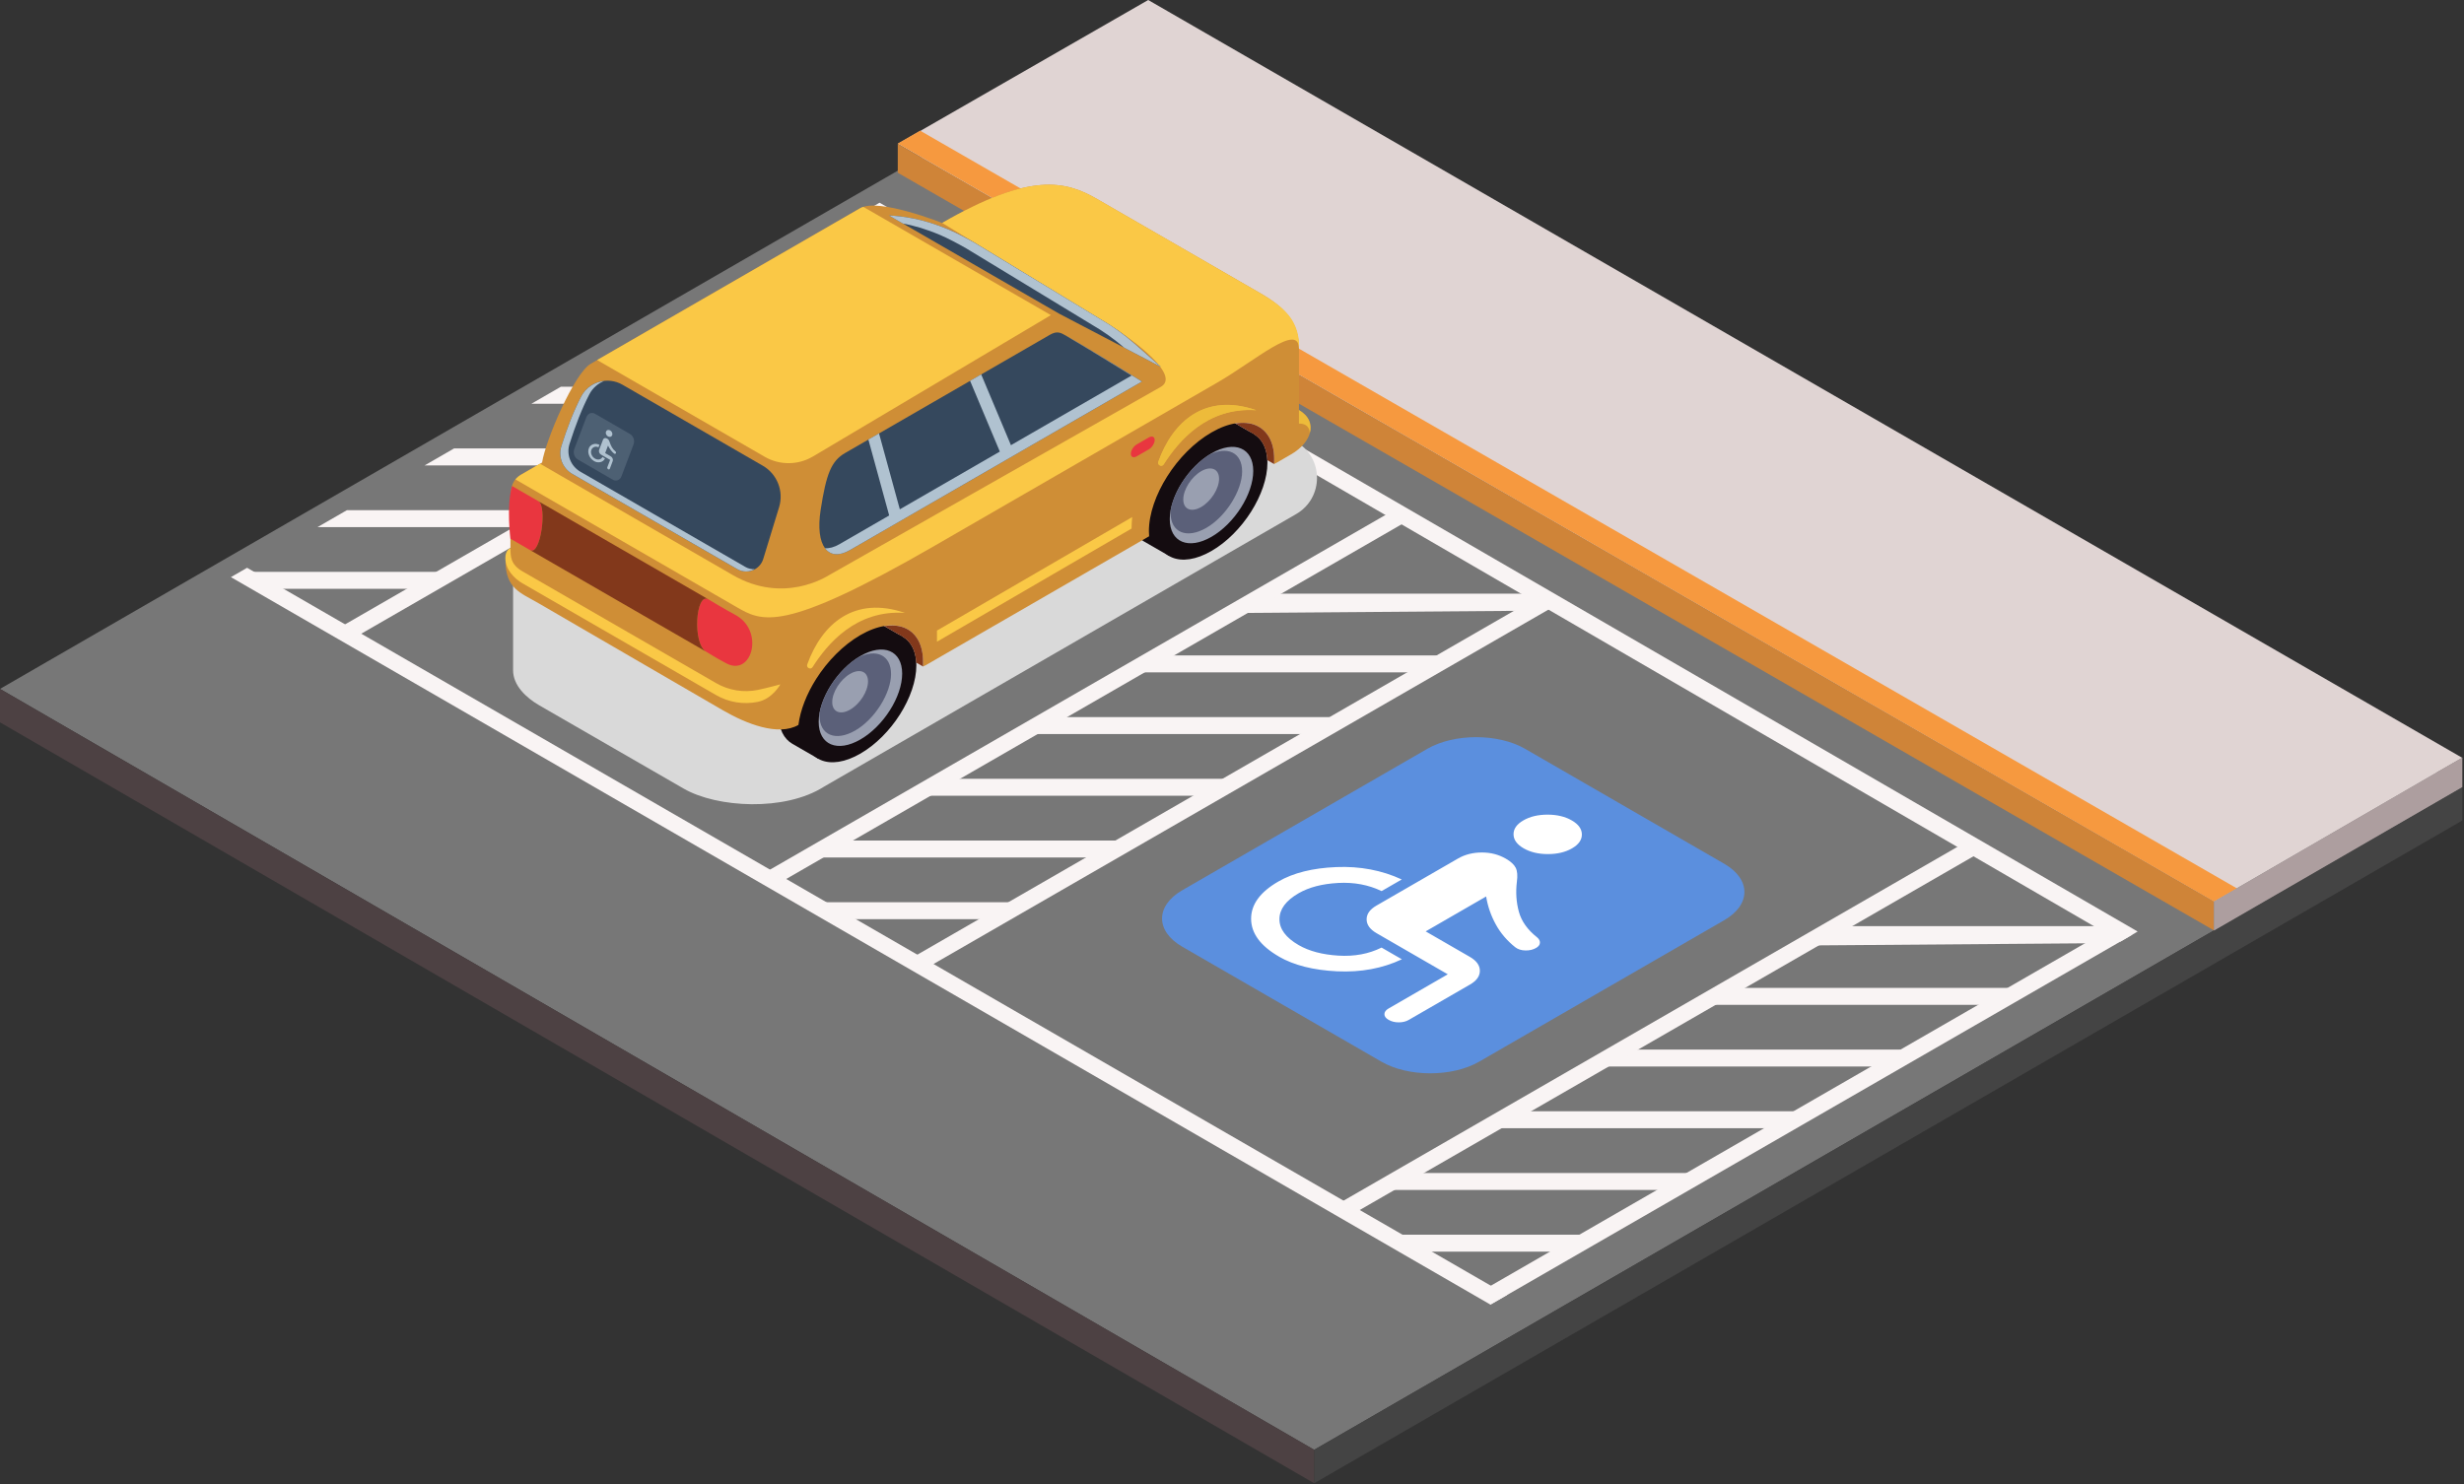
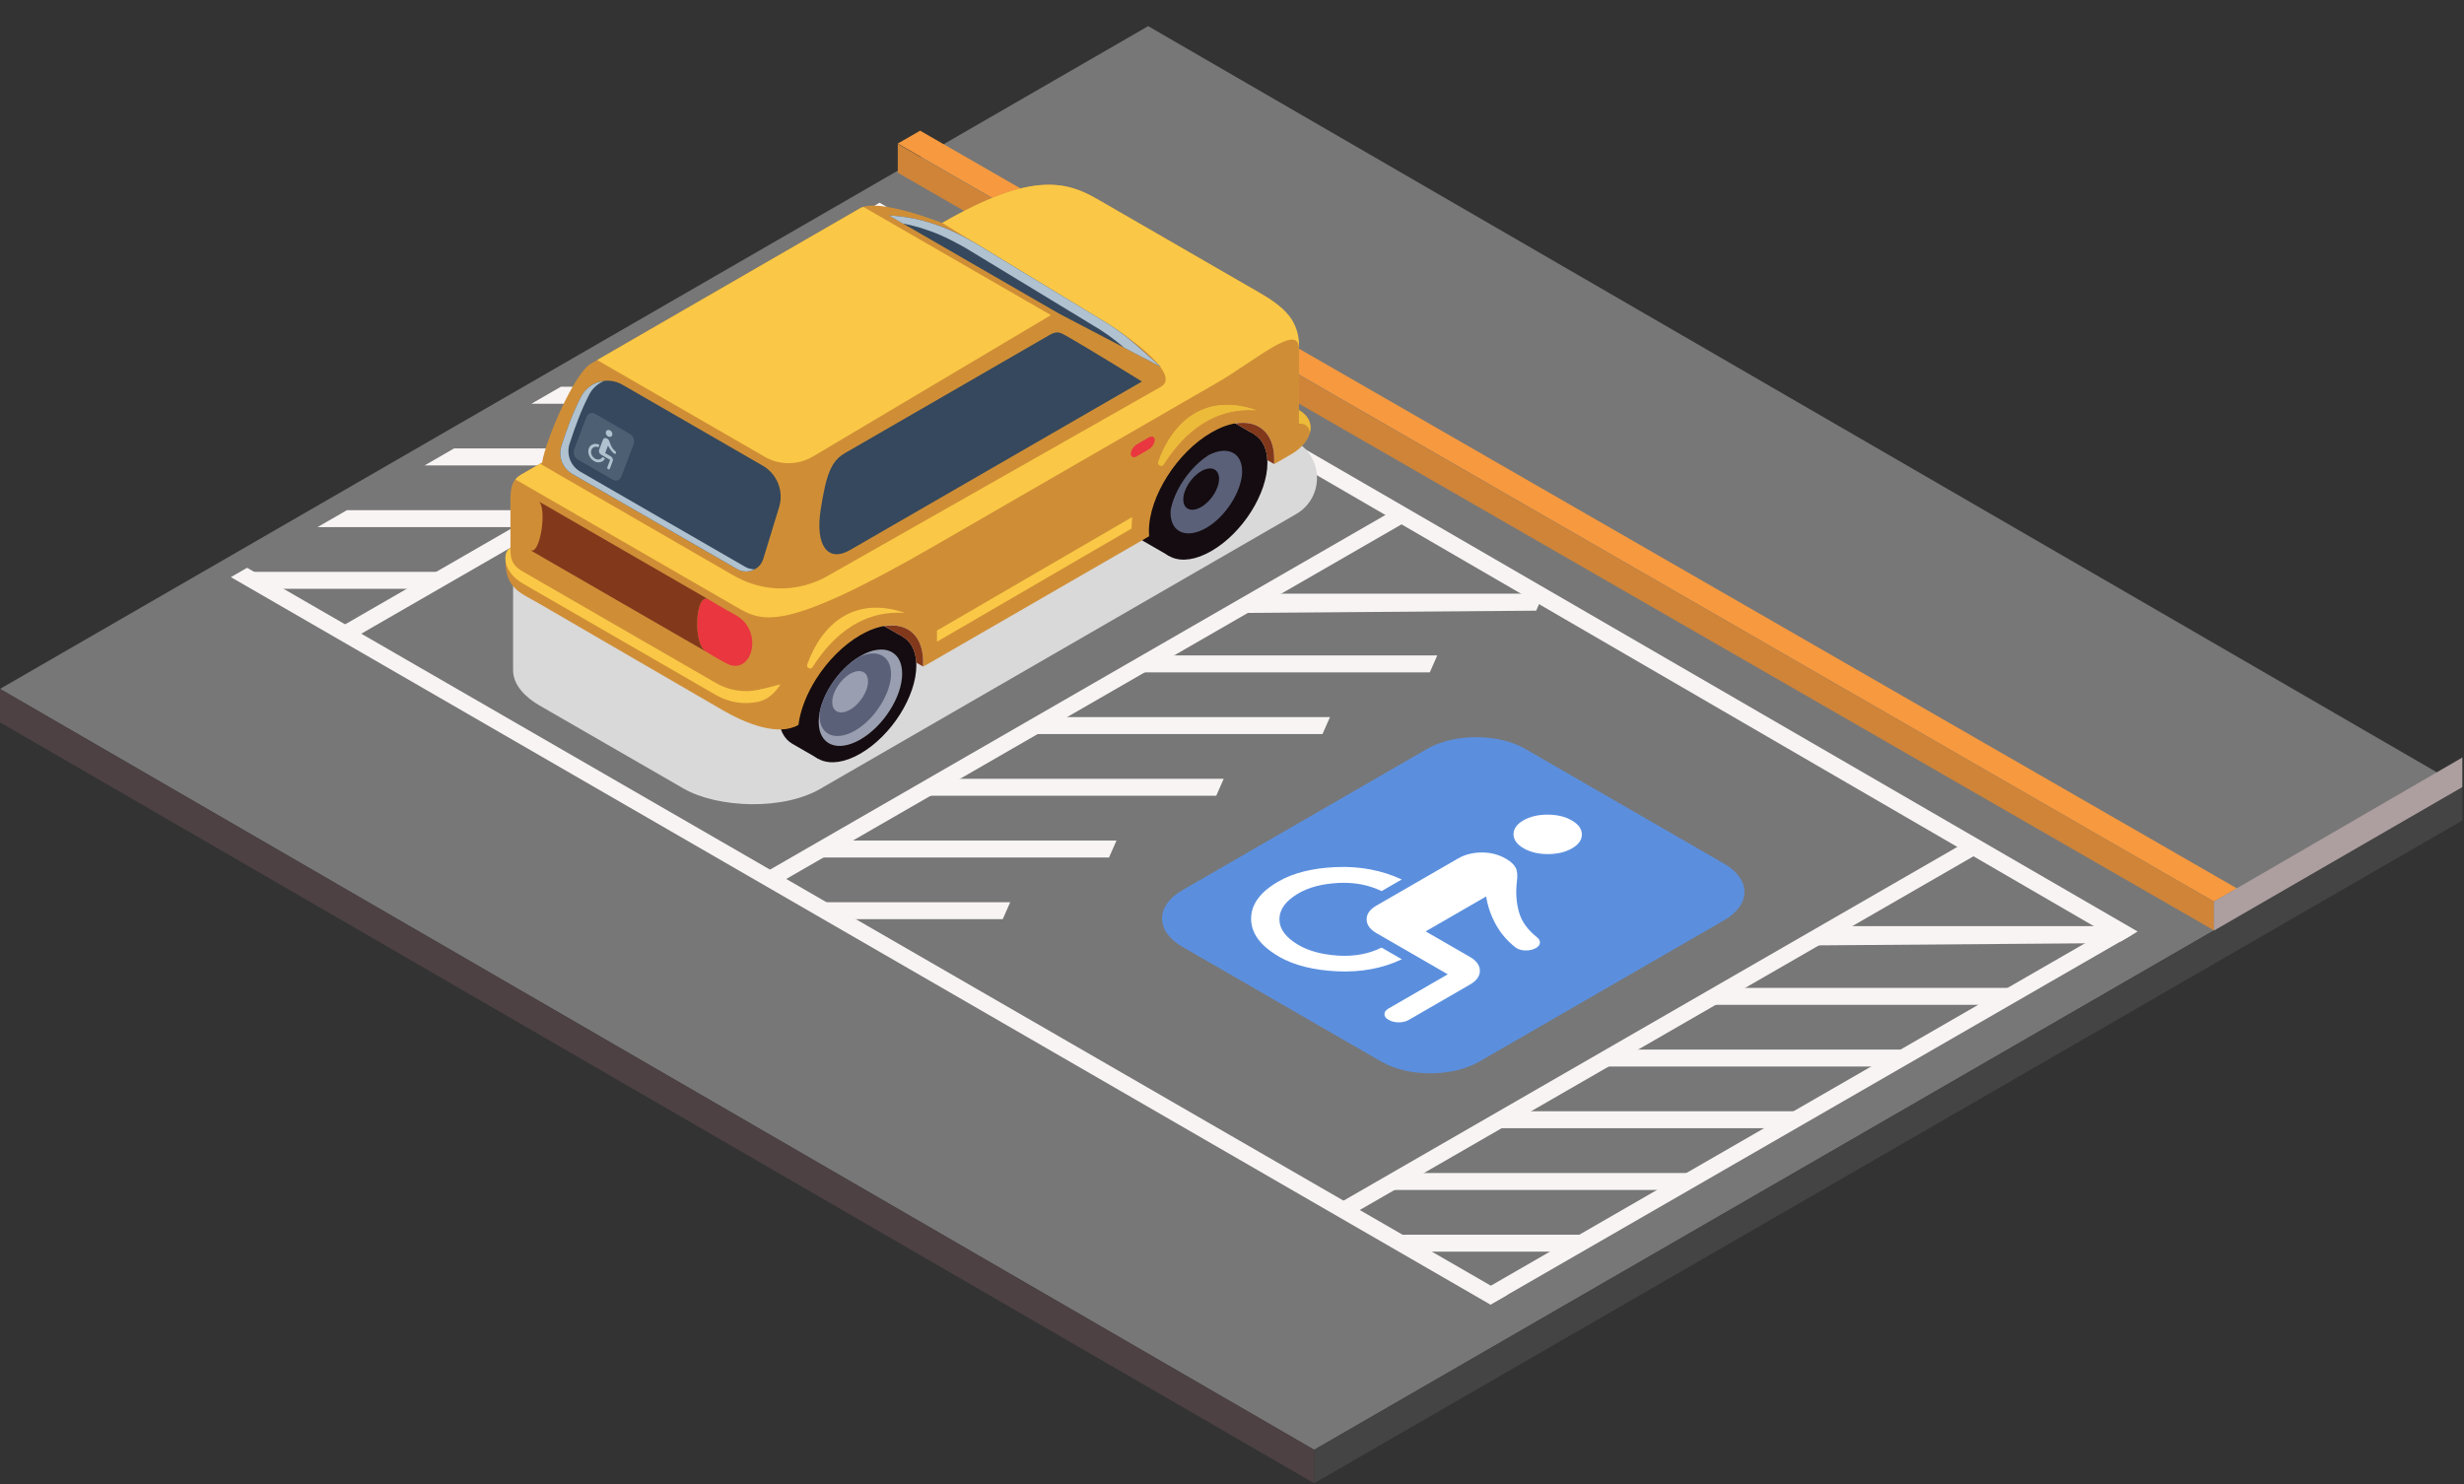
<svg xmlns="http://www.w3.org/2000/svg" width="873" height="526" viewBox="0 0 873 526" fill="none">
  <rect x="0" y="0" width="873" height="526" fill="#333333" stroke="none" />
  <g clip-path="url(#clip0_127_984)">
    <path d="M0 244.13L465.61 513.78L872.41 278.91L406.8 9.26L0 244.13Z" fill="#777777" />
    <path d="M465.61 513.78V525.63L872.41 290.76V278.91L465.61 513.78Z" fill="#444444" />
    <path d="M0 244.13V255.98L465.61 525.63V513.78L0 244.13Z" fill="#4D4143" />
-     <path d="M406.81 0L398.88 4.56L318.08 50.98L784.41 319.49L864.28 273.24L872.41 268.57L406.81 0Z" fill="#E0D4D3" />
    <path d="M792.54 314.82L326.01 46.31L318.08 50.87L784.41 319.49L792.54 314.82Z" fill="#F6993F" />
    <path d="M318.08 50.98V61.21L784.41 329.71V319.49L318.08 50.98Z" fill="#CF8438" />
    <path d="M872.41 268.44L784.41 319.49V329.78L872.41 278.91V268.44Z" fill="#AD9E9F" />
    <path d="M751.3 333.69L305.9 75.14L311.64 71.83L757.37 330.11L751.3 333.69Z" fill="#F9F4F4" />
    <path d="M528.06 462.32L81.81 204.52L87.55 201.21L533.94 458.93L528.06 462.32Z" fill="#F9F4F4" />
    <path d="M341.55 99.34H263.99L274.41 93.32H344.19L341.55 99.34Z" fill="#F9F4F4" />
    <path d="M303.85 121.2H226.12L236.53 115.19H306.5L303.85 121.2Z" fill="#F9F4F4" />
    <path d="M265.84 143.07H188.29L198.7 137.06H268.49L265.84 143.07Z" fill="#F9F4F4" />
    <path d="M228.19 164.93H150.45L160.86 158.92H230.83L228.19 164.93Z" fill="#F9F4F4" />
    <path d="M190.21 186.8H112.5L122.92 180.79H192.86L190.21 186.8Z" fill="#F9F4F4" />
    <path d="M152.55 208.66H90.96L85.23 202.65H155.2L152.55 208.66Z" fill="#F9F4F4" />
    <path d="M344.19 93.32L120.94 222.02L125.79 225.84L350.45 96.34L344.19 93.32Z" fill="#F9F4F4" />
    <path d="M544.27 216.41L436.49 217.24L447.56 210.39H546.92L544.27 216.41Z" fill="#F9F4F4" />
    <path d="M506.58 238.27H396.85L410.46 232.26H509.23L506.58 238.27Z" fill="#F9F4F4" />
    <path d="M468.56 260.14H363.33L372 254.13H471.21L468.56 260.14Z" fill="#F9F4F4" />
    <path d="M430.91 282H322.93L335.93 275.99H433.56L430.91 282Z" fill="#F9F4F4" />
    <path d="M392.93 303.87H282.16L294.58 297.86H395.58L392.93 303.87Z" fill="#F9F4F4" />
    <path d="M355.27 325.73H293.68L287.95 319.72H357.92L355.27 325.73Z" fill="#F9F4F4" />
-     <path d="M546.92 210.39L323.66 339.09L328.51 342.91L553.17 213.41L546.92 210.39Z" fill="#F9F4F4" />
    <path d="M495.59 179.77L272.33 308.46L277.18 312.28L501.84 182.78L495.59 179.77Z" fill="#F9F4F4" />
    <path d="M746.58 334.23L638.81 335.06L649.87 328.21H749.23L746.58 334.23Z" fill="#F9F4F4" />
    <path d="M708.89 356.09H599.16L612.77 350.08H711.54L708.89 356.09Z" fill="#F9F4F4" />
    <path d="M670.88 377.96H565.64L574.32 371.95H673.53L670.88 377.96Z" fill="#F9F4F4" />
    <path d="M633.22 399.82H525.25L538.24 393.81H635.87L633.22 399.82Z" fill="#F9F4F4" />
    <path d="M595.24 421.69H484.47L496.89 415.68H597.89L595.24 421.69Z" fill="#F9F4F4" />
    <path d="M557.58 443.55H495.99L490.26 437.54H560.23L557.58 443.55Z" fill="#F9F4F4" />
    <path d="M749.23 328.21L525.97 456.91L528.06 462.32L755.48 331.23L749.23 328.21Z" fill="#F9F4F4" />
    <path d="M697.9 297.58L474.64 426.28L479.5 430.1L704.15 300.6L697.9 297.58Z" fill="#F9F4F4" />
    <path d="M524.07 376.23C514.54 381.73 498.96 381.73 489.43 376.23L418.87 335.49C409.34 329.99 409.34 320.99 418.87 315.49L505.7 265.36C515.23 259.86 530.81 259.86 540.34 265.36L610.9 306.1C620.43 311.6 620.43 320.6 610.9 326.1L524.07 376.23Z" fill="#5B8FDE" />
    <path d="M539.82 300.62C537.46 299.25 536.26 297.6 536.25 295.66C536.23 293.72 537.4 292.07 539.74 290.72C542.08 289.37 544.94 288.69 548.3 288.69C551.66 288.69 554.53 289.38 556.89 290.74C559.25 292.1 560.45 293.76 560.46 295.7C560.48 297.64 559.31 299.29 556.97 300.64C554.63 301.99 551.77 302.67 548.41 302.67C545.05 302.67 542.18 301.98 539.82 300.62ZM492 361.42C490.99 360.84 490.49 360.16 490.5 359.39C490.51 358.62 491 357.94 492 357.37L512.95 345.27L487.72 330.7C485.39 329.35 484.21 327.72 484.2 325.81C484.19 323.9 485.34 322.27 487.66 320.93L516.57 304.24C519.03 302.82 521.83 302.11 524.99 302.1C528.15 302.09 530.99 302.83 533.54 304.3C535.29 305.31 536.44 306.38 537.02 307.52C537.59 308.66 537.73 310.32 537.43 312.49C536.98 316.2 537.22 319.74 538.14 323.11C539.06 326.48 541.22 329.5 544.6 332.18C545.31 332.77 545.64 333.42 545.6 334.12C545.56 334.82 545.11 335.42 544.26 335.92C543.17 336.55 541.91 336.85 540.46 336.82C539.01 336.79 537.81 336.42 536.87 335.69C533.96 333.38 531.65 330.67 529.95 327.57C528.25 324.47 527.11 321.18 526.54 317.69L505.12 330.06L520.8 339.11C523.13 340.46 524.31 342.09 524.32 344C524.33 345.91 523.18 347.54 520.86 348.88L499.09 361.45C498.09 362.02 496.92 362.31 495.56 362.3C494.2 362.3 493.02 362 492.02 361.42H492ZM453.11 338.97C446.59 335.2 443.31 330.76 443.27 325.65C443.24 320.54 446.46 316.11 452.94 312.38C458.25 309.32 465.09 307.61 473.47 307.27C481.85 306.93 489.57 308.39 496.64 311.66L489.5 315.78C484.86 313.55 479.73 312.59 474.09 312.9C468.45 313.21 463.8 314.42 460.13 316.53C455.6 319.14 453.33 322.2 453.31 325.71C453.29 329.21 455.56 332.28 460.12 334.92C463.81 337.05 468.5 338.3 474.18 338.65C479.86 339 484.97 338.05 489.49 335.8L496.68 339.95C489.81 343.19 482.16 344.61 473.74 344.21C465.32 343.81 458.43 342.06 453.09 338.98L453.11 338.97Z" fill="white" />
    <g style="mix-blend-mode:multiply">
      <path d="M181.79 198.86L393.22 118.45L459.22 156.56C469.08 162.25 469.08 176.49 459.22 182.18L291.92 278.79C278.08 287.62 254.03 286.28 242.24 279.47C229.93 272.36 191.04 249.94 191.04 249.94C186.4 247.26 181.79 242.88 181.79 237.56V198.86Z" fill="#D9D9D9" />
    </g>
    <path d="M281.7 236.05C285.29 230.4 290.24 225.32 295.71 222.16C301.18 219 306.13 218.36 309.72 219.88C310.06 220.02 310.38 220.18 310.69 220.36L319.84 225.64L289.88 268.86L280.73 263.58C277.72 261.84 275.9 258.36 275.9 253.41C275.9 247.94 278.12 241.71 281.7 236.05Z" fill="#140C10" />
    <path d="M285.04 258.69C285.04 264.16 287.26 267.83 290.84 269.35C294.43 270.87 299.38 270.22 304.85 267.06C310.32 263.9 315.27 258.83 318.86 253.17C322.44 247.52 324.66 241.28 324.66 235.81C324.66 230.34 322.44 226.67 318.86 225.15C315.27 223.63 310.32 224.28 304.85 227.43C299.38 230.59 294.43 235.67 290.84 241.32C287.26 246.98 285.04 253.21 285.04 258.68V258.69Z" fill="#140C10" />
    <path d="M290.06 255.8C290.06 263.97 296.68 266.77 304.85 262.05C313.02 257.33 319.64 246.89 319.64 238.72C319.64 230.55 313.02 227.75 304.85 232.47C296.68 237.19 290.06 247.63 290.06 255.8Z" fill="#999FB0" />
    <path d="M290.4 252.49C291.77 245.32 297.25 237.31 303.94 233.03C310.51 229.71 315.7 232.18 315.7 238.87C315.7 245.56 310.02 254.83 303.02 258.87C296.02 262.91 290.34 260.51 290.34 253.51C290.34 253.17 290.36 252.83 290.39 252.49H290.4ZM301.2 251.48C304.7 249.46 307.54 244.98 307.54 241.48C307.54 237.98 304.7 236.78 301.2 238.8C297.7 240.82 294.86 245.3 294.86 248.8C294.86 252.3 297.7 253.5 301.2 251.48Z" fill="#5B6079" />
    <path d="M406.08 164.24C409.67 158.59 414.62 153.51 420.09 150.35C425.56 147.19 430.51 146.55 434.1 148.06C434.44 148.2 434.76 148.36 435.07 148.54L444.22 153.82L414.26 197.04L405.11 191.76C402.1 190.02 400.28 186.54 400.28 181.59C400.28 176.12 402.5 169.89 406.08 164.23V164.24Z" fill="#140C10" />
    <path d="M409.43 186.88C409.43 192.35 411.65 196.02 415.23 197.54C418.82 199.06 423.77 198.41 429.24 195.25C434.71 192.09 439.66 187.02 443.25 181.36C446.83 175.7 449.05 169.47 449.05 164C449.05 158.53 446.83 154.86 443.25 153.34C439.66 151.82 434.71 152.47 429.24 155.63C423.77 158.79 418.82 163.86 415.23 169.52C411.65 175.18 409.43 181.41 409.43 186.88Z" fill="#140C10" />
-     <path d="M414.45 183.98C414.45 192.15 421.07 194.95 429.24 190.23C437.41 185.51 444.03 175.07 444.03 166.9C444.03 158.73 437.41 155.93 429.24 160.65C421.07 165.37 414.45 175.81 414.45 183.98Z" fill="#999FB0" />
    <path d="M414.78 180.68C416.15 173.51 421.63 165.5 428.32 161.22C434.89 157.9 440.09 160.37 440.09 167.06C440.09 173.75 434.41 183.02 427.41 187.06C420.41 191.1 414.73 188.7 414.73 181.7C414.73 181.37 414.75 181.02 414.78 180.68ZM425.58 179.67C429.08 177.65 431.92 173.17 431.92 169.67C431.92 166.17 429.08 164.97 425.58 166.99C422.08 169.01 419.24 173.49 419.24 176.99C419.24 180.49 422.08 181.69 425.58 179.67Z" fill="#5B6079" />
    <path d="M184.77 168.12C187.97 166.27 192.06 163.91 192.06 163.91C193.33 155.94 203.44 132.29 209.3 128.91C215.16 125.53 298.37 77.48 304.82 73.76C311.26 70.04 333.81 79.01 333.81 79.01C364.95 61.03 377.45 64.03 388.69 70.52C399.93 77.01 437.53 98.72 446.56 103.93C455.59 109.14 460.23 114.44 460.23 123.57V145.33C467.03 149.26 464.95 156.67 457.41 161.03L452.48 163.88L451.42 164.44C451.42 164.27 451.44 162.79 451.44 162.62C451.44 156.49 448.95 152.4 444.93 150.69C440.92 148.99 435.38 149.69 429.25 153.24C423.12 156.77 417.56 162.46 413.55 168.81C409.54 175.14 407.06 182.11 407.06 188.24C407.06 188.85 407.1 189.44 407.14 190.04L328.09 235.68L327.03 236.19V234.45C327.03 228.32 324.56 224.18 320.54 222.5C316.53 220.8 310.97 221.53 304.84 225.06C298.71 228.61 293.18 234.28 289.16 240.61C285.82 245.88 283.56 251.6 282.88 256.9C275.76 261.01 264.36 256.47 256.24 251.78C248.11 247.09 197.37 217.56 190.87 213.81C184.38 210.06 179.1 208.57 179.1 198.69H180.85V177.46C180.85 172.4 181.55 169.97 184.75 168.13L184.77 168.12Z" fill="#CF8E36" />
    <path d="M444.21 153.85V153.83L437.71 150.07C440.43 149.62 442.88 149.83 444.93 150.7C448.94 152.4 451.44 156.5 451.44 162.63C451.44 162.8 451.42 164.28 451.42 164.45L449.01 163.06C448.78 158.62 447.02 155.48 444.21 153.86V153.85Z" fill="#82381B" />
    <path d="M319.83 225.66V225.64L313.34 221.89C316.05 221.44 318.51 221.64 320.55 222.51C324.56 224.19 327.04 228.33 327.04 234.46V236.2L324.62 234.81C324.38 230.4 322.62 227.28 319.83 225.67V225.66Z" fill="#82381B" />
    <path d="M402.77 161.7L407 159.26C408.17 158.59 409.11 157.09 409.11 155.93C409.11 154.76 408.17 154.36 407 155.04L402.77 157.48C401.6 158.15 400.66 159.64 400.66 160.81C400.66 161.98 401.61 162.38 402.77 161.7Z" fill="#E9363F" />
-     <path d="M181.42 172.23C181.42 172.23 187.64 175.82 190.78 177.63C193.92 179.44 191.54 197.09 187.82 194.94C184.1 192.79 180.86 190.92 180.86 190.92C180.86 190.92 179.34 179.64 181.41 172.22L181.42 172.23Z" fill="#E9363F" />
    <path d="M250.96 212.38C250.96 212.38 257.11 216.11 260.32 217.78C271.07 223.39 266.44 239.91 257.36 235.09C253.57 233.08 250.19 230.95 250.19 230.95C245.24 228.09 246.48 209.79 250.96 212.38Z" fill="#E9363F" />
    <path d="M320.64 217.2C303.29 216 293.13 228.19 287.9 236.4C287.22 237.47 285.59 236.65 286.01 235.46C291.19 221.03 302.72 211.04 320.64 217.2Z" fill="#FAC846" />
    <path d="M445.03 145.39C427.68 144.19 417.52 156.38 412.29 164.59C411.61 165.66 409.98 164.84 410.4 163.65C415.58 149.21 427.11 139.22 445.03 145.38V145.39Z" fill="#EDBB3A" />
    <path d="M180.87 194.24C180.87 197.13 180.84 200 185.09 202.46L253.71 242.08C258.25 244.7 263.52 245.5 268.5 244.49C271.63 243.85 276.48 242.52 276.48 242.52C276.48 242.52 273.71 247.66 268.5 248.72C263.52 249.74 258.25 248.94 253.71 246.32L185.09 206.7C182.32 205.1 179.05 201.91 179.05 197.72C179.05 194.79 180.87 194.26 180.87 194.26V194.24Z" fill="#FAC846" />
    <path d="M410.4 163.59C415.58 149.15 427.11 139.16 445.03 145.33C427.68 144.13 417.52 156.32 412.29 164.53C411.61 165.6 409.98 164.78 410.4 163.59Z" fill="#EDBB3A" />
    <path d="M331.97 223.46L401.14 183.24C401.01 184.59 400.92 185.95 400.92 187.3L331.97 227.41V223.47V223.46Z" fill="#FAC846" />
    <path d="M184.77 168.12C187.15 166.75 190.01 165.09 191.33 164.33L259.61 203.78C277.61 214.17 292.76 204.38 293.82 203.77L411.29 137.09C419.5 132.35 395.58 116.75 395.58 116.75L333.81 79C364.95 61.02 377.45 64.02 388.69 70.51C399.93 77 437.53 98.71 446.56 103.92C450.87 106.41 454.09 108.75 456.48 111.6C460.98 116.95 460.22 123.57 460.22 123.57C460.22 114.07 444.69 127.84 431.39 135.52C431.39 135.52 417.18 143.73 331.18 193.38C276.9 224.72 270.02 220.35 260.69 214.97L182.61 169.89C183.16 169.23 183.85 168.64 184.76 168.12H184.77Z" fill="#FAC846" />
    <path d="M464.04 153.54C464.02 149.79 460.22 150.12 460.22 150.12V145.32C463.83 147.4 464.92 150.47 464.04 153.54Z" fill="#EDBB3A" />
    <path d="M288.03 161.76C282.77 164.89 276.24 164.93 270.94 161.87L211.57 127.59C226.21 119.14 298.82 77.21 304.82 73.75C305.13 73.57 305.49 73.43 305.88 73.31L372.33 111.67L288.04 161.76H288.03Z" fill="#FAC846" />
    <path d="M190.78 177.63L250.96 212.38C246.49 209.8 245.24 228.09 250.19 230.95L187.82 194.94C191.54 197.09 193.92 179.44 190.78 177.63Z" fill="#82381B" />
    <path d="M371.98 118.64L299.42 160.54C294.51 163.37 292.74 167.94 290.77 180.61C288.75 193.56 293.45 199.38 301.15 194.93L404.6 135.2C404.6 135.2 385.31 123.26 377.59 118.91C375.88 117.95 374.59 117.13 371.98 118.64Z" fill="#35485D" />
-     <path d="M297.48 192.81L315.04 182.67L307.67 155.76L311.44 153.59L318.81 180.49L354.24 160.03L343.7 134.95L347.64 132.68L358.18 157.76L400.93 133.08C400.93 133.08 386.38 124.07 377.49 118.86C377.52 118.88 377.55 118.89 377.58 118.91C385.3 123.26 404.59 135.2 404.59 135.2L301.14 194.93C297.28 197.16 294.17 196.81 292.29 194.27C293.79 194.4 295.54 193.94 297.48 192.82V192.81Z" fill="#B0C2D0" />
    <path d="M314.97 76.36C319.56 76.62 326.52 77.29 336.25 81.4C339 82.56 342.92 84.66 345.5 86.15L390.07 113.23C394.34 115.7 398.36 118.58 402.06 121.85L411.3 130.01L375.22 111.14L314.98 76.36H314.97Z" fill="#35485D" />
    <path d="M386.93 115.1L342.36 88.03C339.78 86.54 335.86 84.44 333.11 83.28C327.93 81.09 323.55 79.89 319.88 79.2L314.97 76.36C319.56 76.62 326.52 77.29 336.25 81.4C339 82.56 342.92 84.66 345.5 86.15L390.07 113.23C394.34 115.7 398.36 118.58 402.06 121.85L411.3 130.01L398.33 123.23C394.79 120.17 390.99 117.45 386.94 115.11L386.93 115.1Z" fill="#B0C2D0" />
    <path d="M276.04 179.72L270.43 198.05C269.24 201.95 264.73 203.72 261.2 201.68L202.74 167.93C199.33 165.96 197.7 161.88 198.89 158.12C200.95 151.63 203.24 145.66 205.92 140.51C208.68 135.2 215.36 133.34 220.54 136.33L270.25 165.03C275.36 167.98 277.76 174.07 276.04 179.72Z" fill="#35485D" />
    <path opacity="0.2" d="M217.1 169.99L204.71 162.83C203.52 162.14 202.96 160.49 203.47 159.15L207.76 147.83C208.27 146.49 209.65 145.96 210.84 146.65L223.23 153.81C224.42 154.5 224.98 156.15 224.47 157.49L220.18 168.81C219.67 170.15 218.29 170.68 217.1 169.99Z" fill="#B0C2D0" />
    <path d="M215.4 154.65C215.1 154.48 214.88 154.22 214.74 153.89C214.6 153.56 214.59 153.25 214.7 152.96C214.81 152.67 215.01 152.48 215.31 152.4C215.6 152.32 215.9 152.36 216.2 152.53C216.5 152.7 216.72 152.96 216.86 153.29C217 153.62 217.01 153.93 216.9 154.22C216.79 154.51 216.59 154.7 216.29 154.78C216 154.86 215.7 154.82 215.4 154.65ZM215.45 166.26C215.32 166.19 215.23 166.08 215.18 165.95C215.13 165.82 215.12 165.69 215.18 165.57L216.17 162.97L212.96 161.11C212.66 160.94 212.45 160.69 212.31 160.36C212.18 160.03 212.16 159.73 212.27 159.44L213.63 155.85C213.75 155.55 213.94 155.35 214.21 155.27C214.48 155.19 214.78 155.24 215.11 155.43C215.33 155.56 215.51 155.71 215.64 155.89C215.77 156.07 215.9 156.35 216.02 156.73C216.24 157.38 216.5 157.98 216.82 158.53C217.14 159.08 217.53 159.55 218.01 159.92C218.11 160 218.19 160.11 218.23 160.23C218.28 160.35 218.28 160.47 218.23 160.57C218.18 160.7 218.09 160.79 217.96 160.82C217.83 160.85 217.7 160.82 217.57 160.72C217.16 160.4 216.77 159.99 216.4 159.51C216.03 159.03 215.71 158.49 215.42 157.91L214.41 160.57L216.4 161.72C216.7 161.89 216.91 162.14 217.05 162.47C217.18 162.8 217.2 163.1 217.09 163.39L216.07 166.09C216.02 166.21 215.94 166.29 215.82 166.33C215.7 166.36 215.58 166.34 215.45 166.27V166.26ZM210.5 163.4C209.67 162.92 209.08 162.24 208.72 161.37C208.36 160.5 208.34 159.66 208.64 158.85C208.89 158.19 209.37 157.73 210.07 157.46C210.77 157.19 211.55 157.24 212.39 157.63L212.05 158.52C211.49 158.26 210.98 158.22 210.51 158.42C210.04 158.62 209.72 158.94 209.55 159.39C209.34 159.95 209.35 160.53 209.59 161.13C209.83 161.73 210.24 162.2 210.82 162.53C211.29 162.8 211.78 162.9 212.3 162.81C212.82 162.72 213.2 162.44 213.44 161.94L214.35 162.47C213.98 163.2 213.41 163.63 212.65 163.78C211.89 163.92 211.17 163.8 210.49 163.41L210.5 163.4Z" fill="#B0C2D0" />
    <path d="M198.89 158.12C200.95 151.63 203.24 145.66 205.92 140.51C207.59 137.3 210.69 135.38 214.03 135C211.87 135.91 209.98 137.49 208.81 139.74C206.13 144.88 203.84 150.86 201.78 157.35C200.59 161.11 202.22 165.19 205.63 167.16L264.09 200.91C265.14 201.52 266.28 201.75 267.4 201.72C265.55 202.73 263.22 202.84 261.21 201.68L202.75 167.93C199.34 165.96 197.71 161.88 198.9 158.12H198.89Z" fill="#B0C2D0" />
  </g>
  <defs>
    <clipPath id="clip0_127_984">
      <rect width="872.41" height="525.63" fill="white" />
    </clipPath>
  </defs>
</svg>